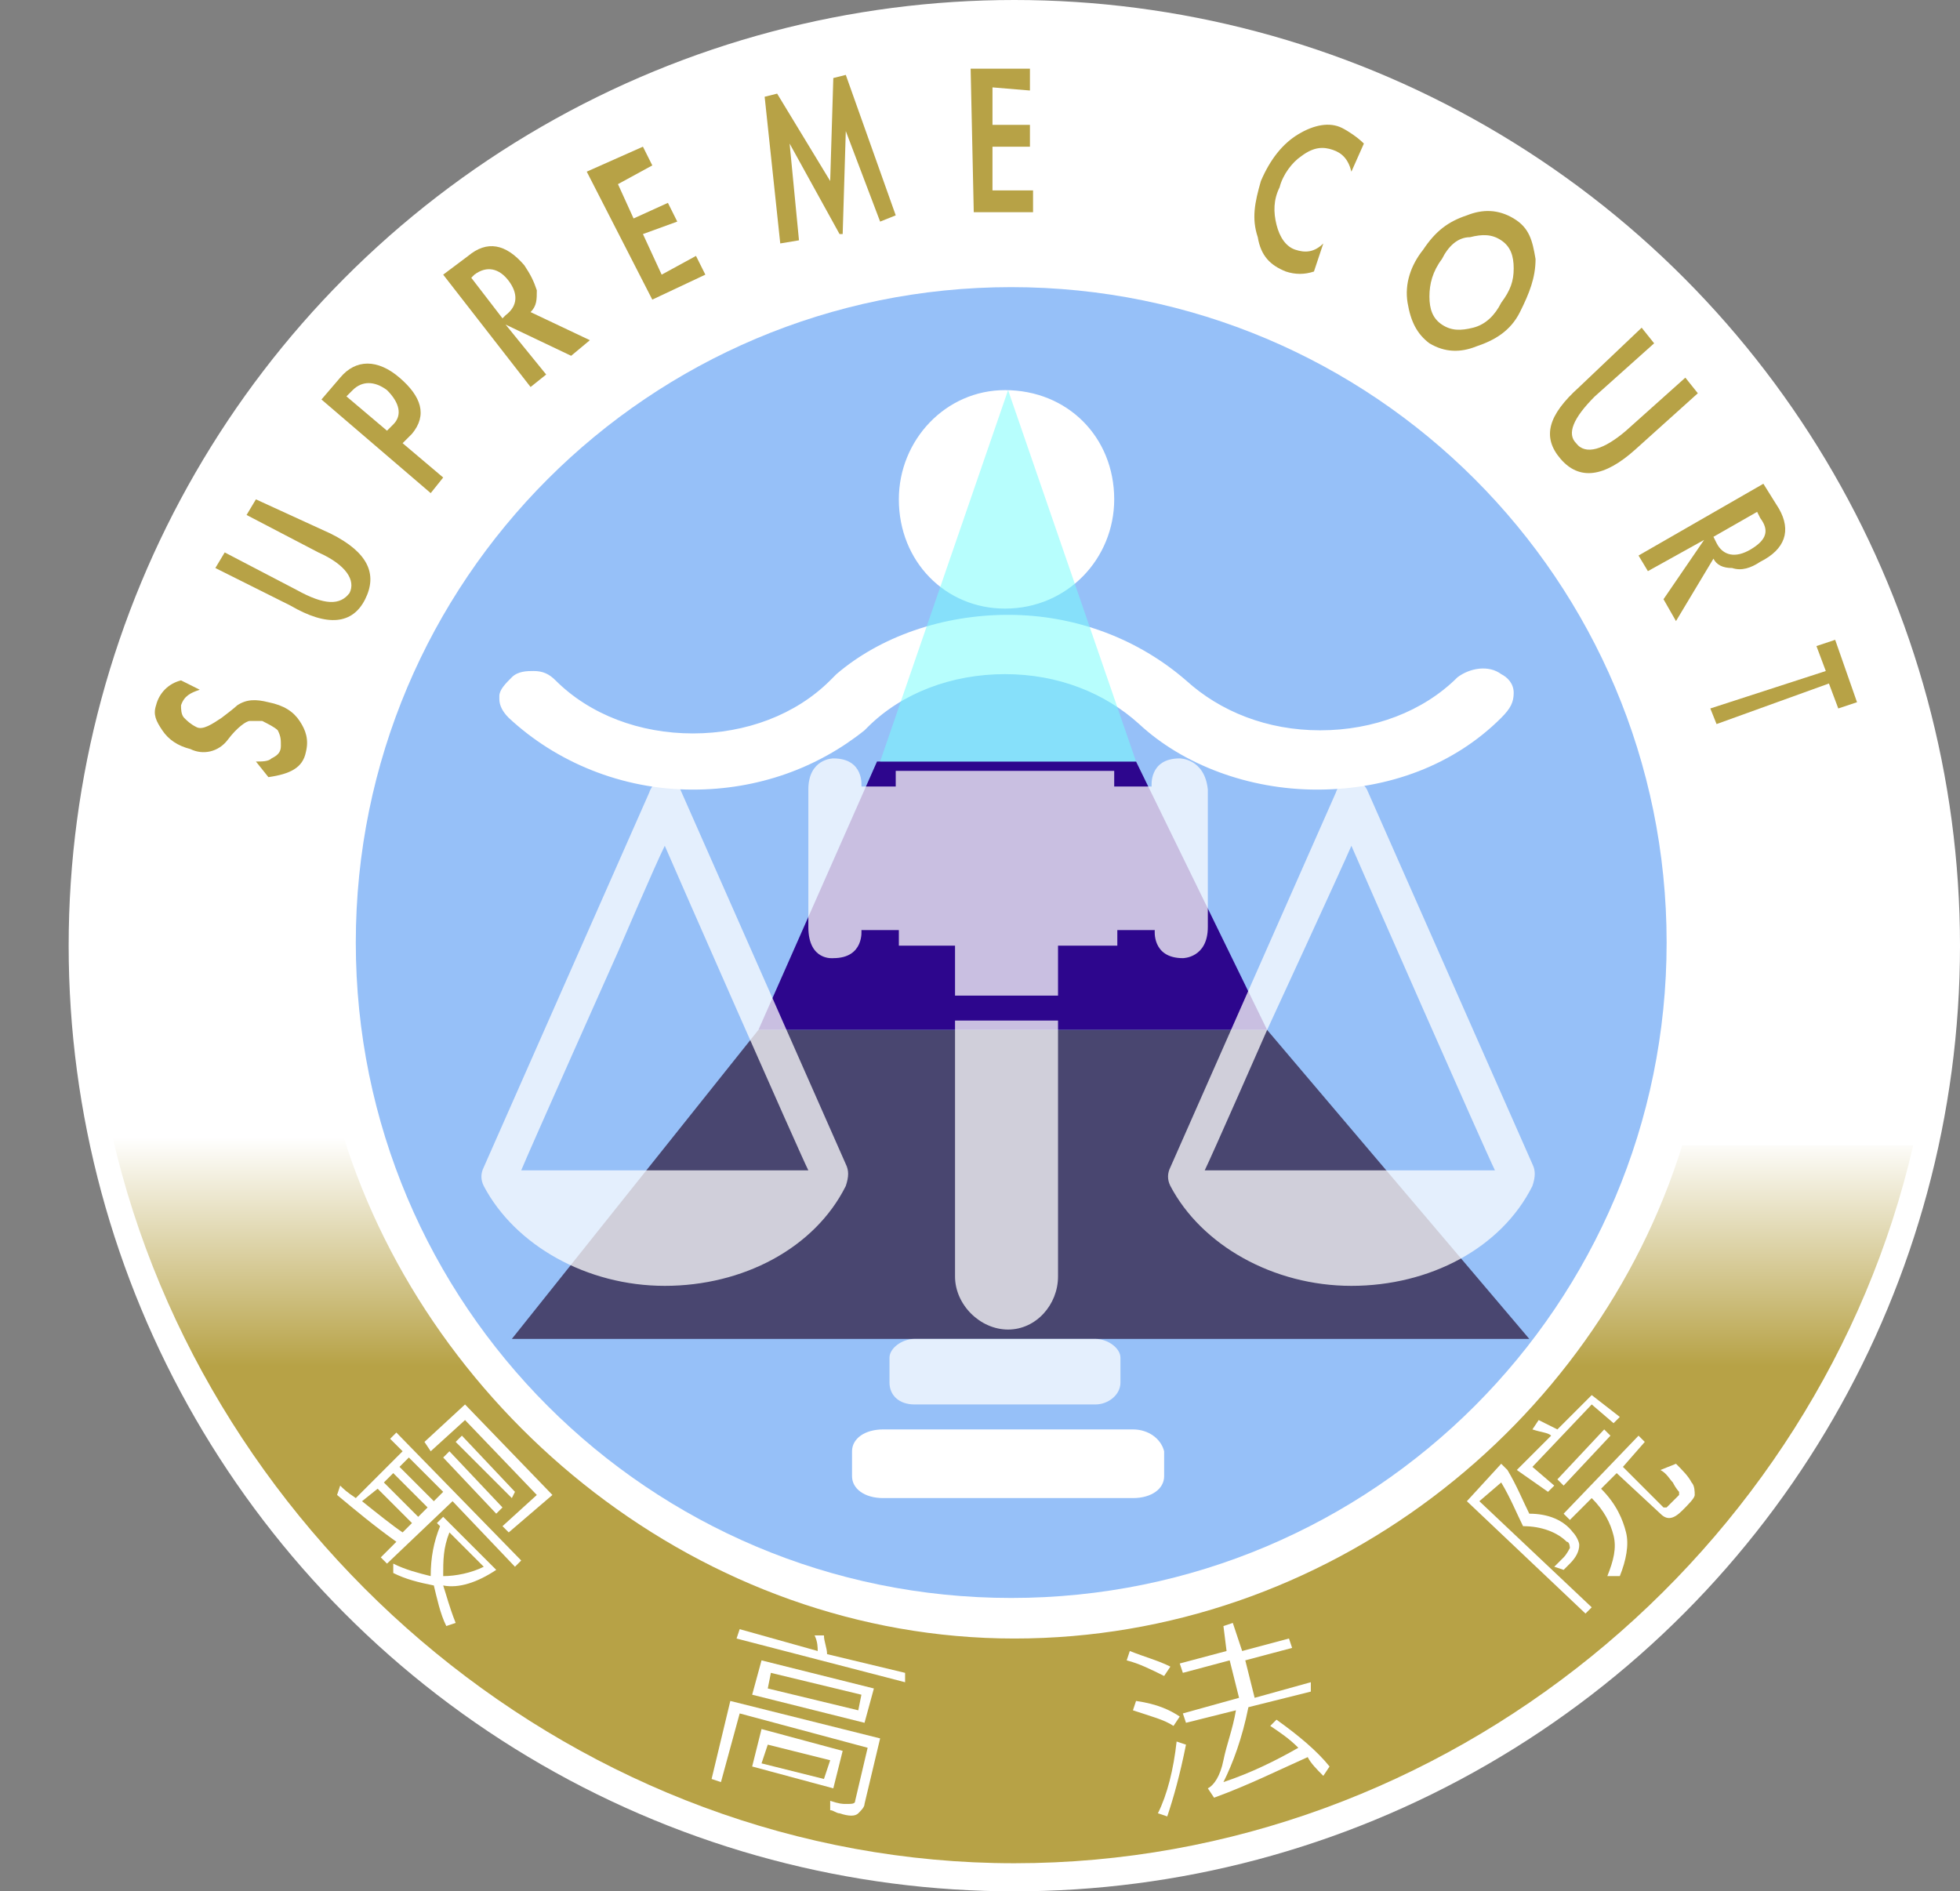
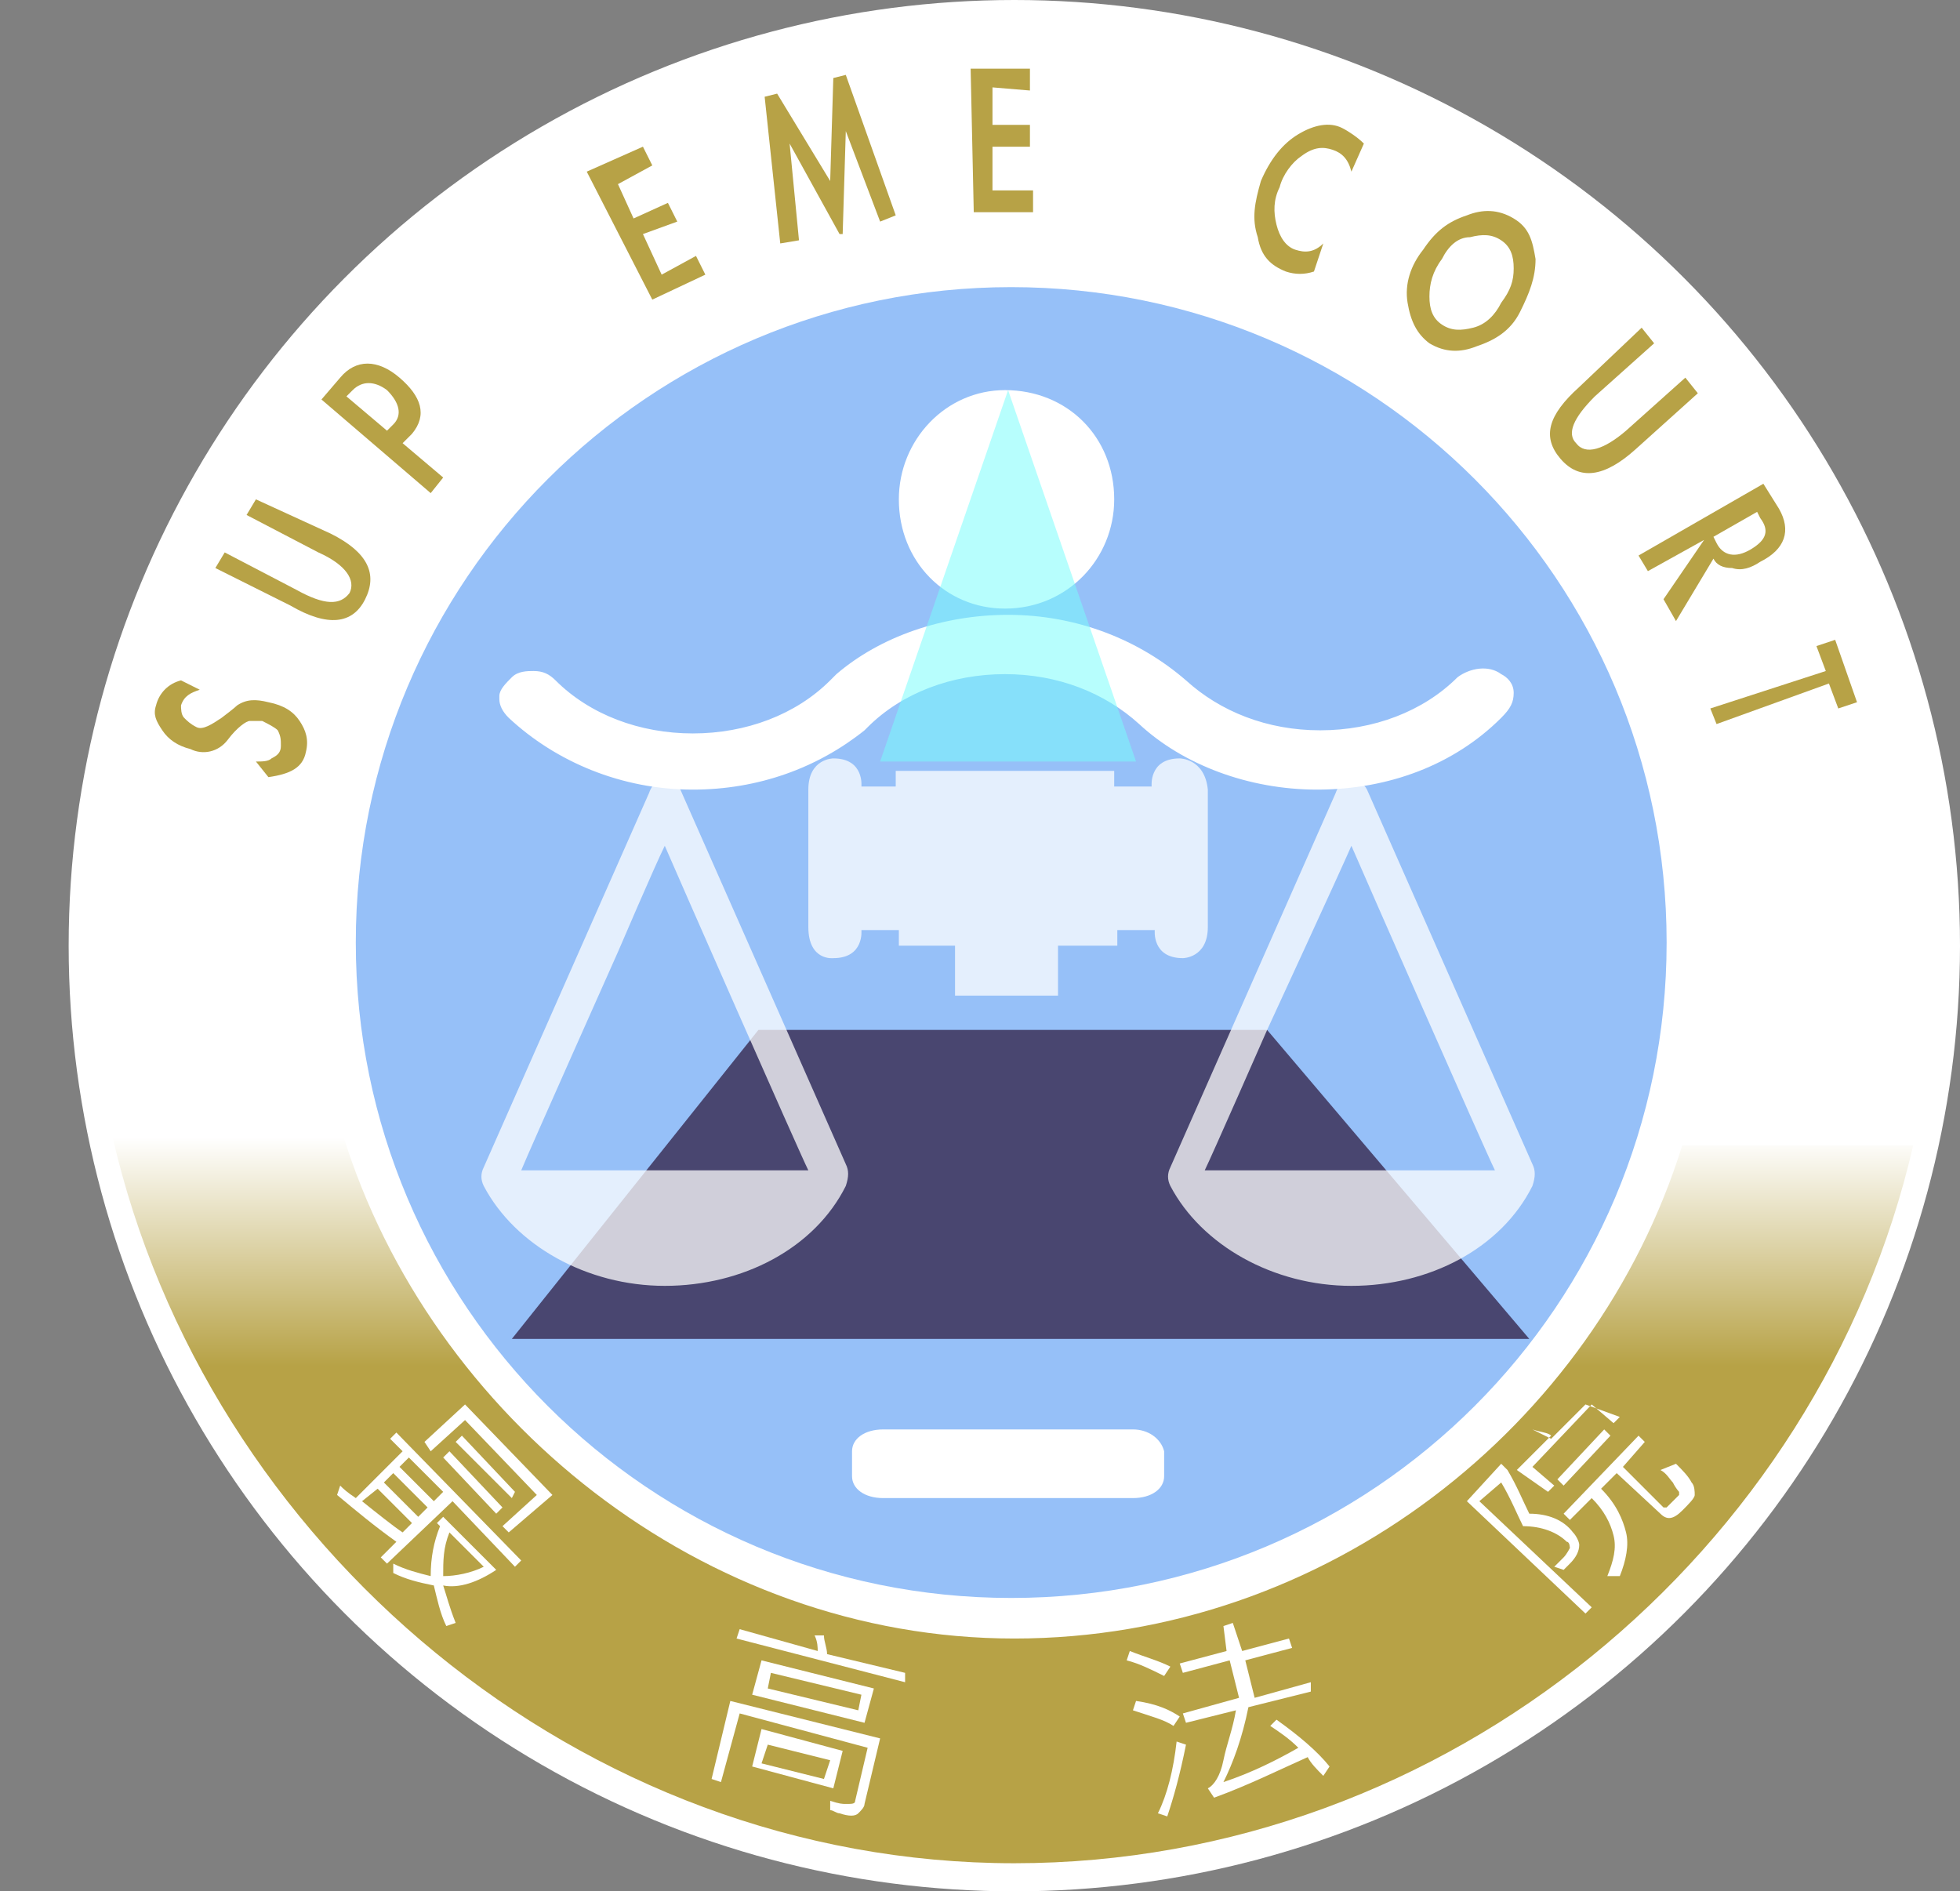
<svg xmlns="http://www.w3.org/2000/svg" xmlns:ns1="http://sodipodi.sourceforge.net/DTD/sodipodi-0.dtd" xmlns:ns2="http://www.inkscape.org/namespaces/inkscape" version="1.1" id="圖層_1" x="0px" y="0px" viewBox="0 0 62.8 60.6" xml:space="preserve" width="62.8" height="60.6" ns1:docname="最高法院.svg" ns2:version="1.1.1 (3bf5ae0d25, 2021-09-20)">
  <rect x="0" y="0" width="62.8" height="60.6" fill="#808080" stroke="none" />
  <defs id="defs1070" />
  <ns1:namedview id="namedview1068" pagecolor="#505050" bordercolor="#ffffff" borderopacity="1" ns2:pageshadow="0" ns2:pageopacity="0" ns2:pagecheckerboard="1" showgrid="false" fit-margin-top="0" fit-margin-left="0" fit-margin-right="0" fit-margin-bottom="0" ns2:zoom="5.2866631" ns2:cx="99.117344" ns2:cy="86.443943" ns2:window-width="3440" ns2:window-height="1411" ns2:window-x="1431" ns2:window-y="-9" ns2:window-maximized="1" ns2:current-layer="圖層_1" />
  <style type="text/css" id="style948">
	.st0{fill:#333333;}
	.st1{fill:none;stroke:#FFFFFF;stroke-width:0.25;stroke-miterlimit:10;}
	.st2{fill:#FFFFFF;}
	.st3{fill:url(#SVGID_1_);}
	.st4{fill:#96C0F8;}
	.st5{fill:#B7A246;}
	.st6{fill:#2D068D;}
	.st7{fill:#494670;}
	.st8{opacity:0.74;fill:#FFFFFF;enable-background:new    ;}
	.st9{opacity:0.53;fill:#77FCFA;enable-background:new    ;}
</style>
-   <path class="st1" d="M 0,41.2" id="path988" />
  <g id="g992" transform="translate(-1.1,-1.9)">
    <circle class="st2" cx="33.6" cy="32.2" r="30.3" id="circle990" />
  </g>
  <linearGradient id="SVGID_1_" gradientUnits="userSpaceOnUse" x1="33.575" y1="27.6" x2="33.575" y2="4.344" gradientTransform="translate(-1.1,32.1)">
    <stop offset="0.685" style="stop-color:#B7A246" id="stop994" />
    <stop offset="1" style="stop-color:#FFFFFF" id="stop996" />
  </linearGradient>
  <path class="st3" d="m 61.3,36.7 c -3,13 -14.9,23 -28.8,23 -13.9,0 -25.9,-10.2 -28.9,-23.3 H 11 c 2.8,9 11.5,16.1 21.5,16.1 10,0 18.6,-6.8 21.4,-15.8 z" id="path999" style="fill:url(#SVGID_1_)" />
  <g id="g1005" transform="translate(-1.1,-1.9)">
    <g id="g1003">
      <path class="st4" d="m 54.5,32.1 c 0,11.6 -9.4,21 -21,21 -11.6,0 -21,-9.4 -21,-21 0,-11.6 9.4,-21 21,-21 11.6,0 21,9.4 21,21 z" id="path1001" />
    </g>
  </g>
  <g id="g1015" transform="translate(-1.1,-1.9)">
    <path class="st2" d="m 17.6,52.1 -2,-2.1 -2.1,2 -0.2,-0.2 0.5,-0.5 c -0.7,-0.5 -1.3,-1 -1.9,-1.5 L 12,49.5 c 0.1,0.1 0.2,0.2 0.5,0.4 L 14,48.4 13.6,48 l 0.2,-0.2 4,4.1 z M 14,51 14.3,50.7 13.2,49.6 12.7,50 c 0.5,0.4 1,0.8 1.3,1 z m 0.5,-0.5 0.3,-0.3 -1.1,-1.1 -0.3,0.3 z m 1.2,3.4 -0.3,0.1 C 15.2,53.6 15.1,53.1 15,52.7 14.5,52.6 14.1,52.5 13.7,52.3 V 52 c 0.4,0.2 0.8,0.3 1.2,0.4 0,-0.6 0.1,-1.1 0.3,-1.6 l -0.1,-0.1 0.2,-0.2 1.7,1.7 c -0.6,0.4 -1.2,0.6 -1.7,0.5 0.1,0.3 0.2,0.7 0.4,1.2 z M 15,50 l 0.3,-0.3 -1.1,-1.1 -0.3,0.3 z m 2.4,1 -0.2,-0.2 1.1,-1 -2.3,-2.4 -1.1,1 -0.2,-0.3 1.3,-1.2 2.8,2.9 z m -0.4,-0.6 -1.7,-1.8 0.2,-0.2 1.7,1.8 z M 16.6,52.1 15.5,51 c -0.2,0.5 -0.2,0.9 -0.2,1.4 0.4,0 0.9,-0.1 1.3,-0.3 z m 0.9,-2.2 -1.8,-1.8 0.2,-0.2 1.7,1.8 z" id="path1007" />
    <path class="st2" d="m 28.8,59.7 c 0,0.1 -0.1,0.2 -0.2,0.3 -0.1,0.1 -0.3,0.1 -0.6,0 -0.1,0 -0.2,-0.1 -0.3,-0.1 v -0.3 c 0.3,0.1 0.4,0.1 0.5,0.1 0.2,0 0.3,0 0.3,-0.1 l 0.4,-1.7 -4.1,-1.1 -0.6,2.2 -0.3,-0.1 0.6,-2.5 4.8,1.2 z m 1.3,-3.9 -5.4,-1.4 0.1,-0.3 2.5,0.7 c 0,-0.1 0,-0.3 -0.1,-0.5 h 0.3 c 0,0.2 0.1,0.4 0.1,0.6 l 2.5,0.6 z m -2.3,3.4 -2.6,-0.7 0.3,-1.2 2.6,0.7 z m 1,-2.1 -3.6,-0.9 0.3,-1.1 3.6,0.9 z m -1.3,1.8 0.2,-0.6 -2,-0.5 -0.2,0.6 z m 1.1,-2.2 0.1,-0.5 -2.9,-0.7 -0.1,0.5 z" id="path1009" />
    <path class="st2" d="m 38.6,55.3 -0.2,0.3 C 38,55.4 37.6,55.2 37.2,55.1 l 0.1,-0.3 c 0.5,0.2 0.9,0.3 1.3,0.5 z m 0.3,1.6 -0.2,0.3 C 38.4,57 38,56.9 37.4,56.7 l 0.1,-0.3 c 0.7,0.1 1.1,0.3 1.4,0.5 z m 0.2,0.9 c -0.2,1 -0.4,1.7 -0.6,2.3 L 38.2,60 c 0.3,-0.6 0.5,-1.4 0.6,-2.3 z m 4,-1.7 -2,0.5 c -0.2,1 -0.5,1.8 -0.8,2.4 0.9,-0.3 1.7,-0.7 2.4,-1.1 -0.3,-0.3 -0.6,-0.5 -0.9,-0.7 L 42,57 c 0.7,0.5 1.3,1 1.7,1.5 l -0.2,0.3 c -0.2,-0.2 -0.4,-0.4 -0.5,-0.6 -0.9,0.4 -1.9,0.9 -3,1.3 l -0.2,-0.3 c 0.2,-0.1 0.4,-0.4 0.5,-0.9 0.1,-0.5 0.3,-1 0.4,-1.6 l -1.6,0.4 -0.1,-0.3 1.8,-0.5 -0.3,-1.2 -1.5,0.4 -0.1,-0.3 1.5,-0.4 -0.1,-0.8 0.3,-0.1 0.3,0.9 1.5,-0.4 0.1,0.3 -1.5,0.4 0.3,1.2 1.8,-0.5 z" id="path1011" />
-     <path class="st2" d="m 50.1,50.4 c 0.6,0 1.1,0.2 1.4,0.6 0.1,0.1 0.2,0.3 0.2,0.4 0,0.2 -0.1,0.4 -0.3,0.6 -0.1,0.1 -0.1,0.1 -0.2,0.2 l -0.3,-0.1 0.3,-0.3 c 0.1,-0.1 0.2,-0.3 0.2,-0.3 0,0 0,-0.2 -0.1,-0.2 C 51,51 50.5,50.8 49.9,50.8 49.7,50.4 49.5,49.9 49.2,49.4 l -0.7,0.6 3.6,3.4 -0.2,0.2 -3.8,-3.6 1.1,-1.2 0.2,0.2 c 0.3,0.5 0.5,1 0.7,1.4 z m 2.9,-3.1 -0.2,0.2 -0.7,-0.6 -1.9,2 0.7,0.6 -0.2,0.2 -1,-0.7 1.1,-1.1 c -0.1,-0.1 -0.3,-0.1 -0.6,-0.2 l 0.2,-0.3 c 0.2,0.1 0.4,0.2 0.6,0.3 l 1.1,-1.1 z m -0.3,0.6 -1.5,1.6 -0.2,-0.2 1.5,-1.6 z m 2.1,0.9 c 0.2,0.2 0.4,0.4 0.5,0.6 0.1,0.1 0.1,0.3 0.1,0.4 0,0.1 -0.2,0.3 -0.4,0.5 -0.3,0.3 -0.5,0.3 -0.7,0.1 l -1.4,-1.3 -0.5,0.5 c 0.5,0.5 0.7,1 0.8,1.4 0.1,0.4 0,0.9 -0.2,1.4 h -0.4 c 0.2,-0.5 0.3,-0.9 0.2,-1.3 -0.1,-0.4 -0.3,-0.8 -0.7,-1.2 l -0.7,0.7 -0.2,-0.2 2.4,-2.5 0.2,0.2 -0.7,0.8 1.3,1.3 h 0.1 c 0,0 0.1,-0.1 0.2,-0.2 0.1,-0.1 0.2,-0.2 0.2,-0.2 v -0.1 c 0,0 -0.1,-0.1 -0.2,-0.3 -0.1,-0.1 -0.2,-0.3 -0.4,-0.4 z" id="path1013" />
+     <path class="st2" d="m 50.1,50.4 c 0.6,0 1.1,0.2 1.4,0.6 0.1,0.1 0.2,0.3 0.2,0.4 0,0.2 -0.1,0.4 -0.3,0.6 -0.1,0.1 -0.1,0.1 -0.2,0.2 l -0.3,-0.1 0.3,-0.3 c 0.1,-0.1 0.2,-0.3 0.2,-0.3 0,0 0,-0.2 -0.1,-0.2 C 51,51 50.5,50.8 49.9,50.8 49.7,50.4 49.5,49.9 49.2,49.4 l -0.7,0.6 3.6,3.4 -0.2,0.2 -3.8,-3.6 1.1,-1.2 0.2,0.2 c 0.3,0.5 0.5,1 0.7,1.4 z m 2.9,-3.1 -0.2,0.2 -0.7,-0.6 -1.9,2 0.7,0.6 -0.2,0.2 -1,-0.7 1.1,-1.1 c -0.1,-0.1 -0.3,-0.1 -0.6,-0.2 c 0.2,0.1 0.4,0.2 0.6,0.3 l 1.1,-1.1 z m -0.3,0.6 -1.5,1.6 -0.2,-0.2 1.5,-1.6 z m 2.1,0.9 c 0.2,0.2 0.4,0.4 0.5,0.6 0.1,0.1 0.1,0.3 0.1,0.4 0,0.1 -0.2,0.3 -0.4,0.5 -0.3,0.3 -0.5,0.3 -0.7,0.1 l -1.4,-1.3 -0.5,0.5 c 0.5,0.5 0.7,1 0.8,1.4 0.1,0.4 0,0.9 -0.2,1.4 h -0.4 c 0.2,-0.5 0.3,-0.9 0.2,-1.3 -0.1,-0.4 -0.3,-0.8 -0.7,-1.2 l -0.7,0.7 -0.2,-0.2 2.4,-2.5 0.2,0.2 -0.7,0.8 1.3,1.3 h 0.1 c 0,0 0.1,-0.1 0.2,-0.2 0.1,-0.1 0.2,-0.2 0.2,-0.2 v -0.1 c 0,0 -0.1,-0.1 -0.2,-0.3 -0.1,-0.1 -0.2,-0.3 -0.4,-0.4 z" id="path1013" />
  </g>
  <g id="g1041" transform="translate(-1.1,-1.9)">
    <path class="st5" d="m 7.5,24 c -0.3,0.1 -0.5,0.2 -0.6,0.5 0,0.1 0,0.3 0.1,0.4 0.1,0.1 0.2,0.2 0.4,0.3 0.2,0.1 0.5,-0.1 0.8,-0.3 0.4,-0.3 0.5,-0.4 0.5,-0.4 0.3,-0.2 0.6,-0.2 1,-0.1 0.5,0.1 0.8,0.3 1,0.6 0.2,0.3 0.3,0.6 0.2,1 -0.1,0.5 -0.5,0.7 -1.2,0.8 L 9.3,26.3 c 0.2,0 0.4,0 0.5,-0.1 0.2,-0.1 0.3,-0.2 0.3,-0.4 0,-0.2 0,-0.3 -0.1,-0.5 C 9.9,25.2 9.7,25.1 9.5,25 9.4,25 9.2,25 9.1,25 9,25 8.7,25.2 8.4,25.6 8.1,26 7.6,26.1 7.2,25.9 6.8,25.8 6.5,25.6 6.3,25.3 6.1,25 6,24.8 6.1,24.5 6.2,24.1 6.5,23.8 6.9,23.7 Z" id="path1017" />
    <path class="st5" d="m 8,20.1 0.3,-0.5 2.3,1.2 c 0.9,0.5 1.4,0.5 1.7,0.1 0.2,-0.4 -0.1,-0.9 -1,-1.3 L 9,18.4 9.3,17.9 11.7,19 c 1.2,0.6 1.5,1.3 1.1,2.1 -0.4,0.8 -1.2,0.9 -2.4,0.2 z" id="path1019" />
    <path class="st5" d="m 15.3,17.2 -0.4,0.5 -3.5,-3 L 12,14 c 0.5,-0.6 1.2,-0.6 1.9,0 0.7,0.6 0.9,1.2 0.4,1.8 L 14,16.1 Z m -1.8,-1.5 0.2,-0.2 c 0.3,-0.3 0.2,-0.7 -0.2,-1.1 -0.4,-0.3 -0.8,-0.3 -1.1,0 l -0.2,0.2 z" id="path1021" />
-     <path class="st5" d="m 20,12.8 -0.6,0.5 -2.1,-1 1.3,1.6 -0.5,0.4 -2.8,-3.6 0.8,-0.6 c 0.6,-0.5 1.2,-0.4 1.8,0.3 0.2,0.3 0.3,0.5 0.4,0.8 0,0.3 0,0.5 -0.2,0.7 z M 17.2,12.1 17.3,12 c 0.4,-0.3 0.4,-0.7 0.1,-1.1 -0.3,-0.4 -0.7,-0.5 -1.1,-0.2 l -0.1,0.1 z" id="path1023" />
    <path class="st5" d="m 20.9,7.8 0.5,1.1 1.1,-0.5 0.3,0.6 -1.1,0.4 0.6,1.3 1.1,-0.6 0.3,0.6 L 22,11.5 19.9,7.4 21.7,6.6 22,7.2 Z" id="path1025" />
    <path class="st5" d="M 28.2,6.1 28.1,9.4 H 28 L 26.4,6.5 26.7,9.6 26.1,9.7 25.6,5 26,4.9 27.7,7.7 27.8,4.4 28.2,4.3 29.8,8.8 29.3,9 Z" id="path1027" />
    <path class="st5" d="m 32.9,4.7 v 1.2 h 1.2 V 6.6 H 32.9 V 8 h 1.3 V 8.7 H 32.3 L 32.2,4.1 h 1.9 v 0.7 z" id="path1029" />
    <path class="st5" d="M 44.4,7.4 C 44.3,7 44.1,6.8 43.8,6.7 c -0.3,-0.1 -0.6,-0.1 -1,0.2 -0.3,0.2 -0.6,0.6 -0.7,1 -0.2,0.4 -0.2,0.8 -0.1,1.2 0.1,0.4 0.3,0.7 0.6,0.8 0.3,0.1 0.6,0.1 0.9,-0.2 l -0.3,0.9 c -0.3,0.1 -0.6,0.1 -0.9,0 C 41.8,10.4 41.5,10.1 41.4,9.5 41.2,8.9 41.3,8.4 41.5,7.7 41.8,7 42.2,6.5 42.7,6.2 c 0.5,-0.3 1,-0.4 1.4,-0.2 0.2,0.1 0.5,0.3 0.7,0.5 z" id="path1031" />
    <path class="st5" d="m 46.7,9.9 c 0.4,-0.6 0.8,-0.9 1.4,-1.1 0.5,-0.2 1,-0.2 1.5,0.1 0.5,0.3 0.6,0.7 0.7,1.3 0,0.6 -0.2,1.1 -0.5,1.7 -0.3,0.6 -0.8,0.9 -1.4,1.1 -0.5,0.2 -1,0.2 -1.5,-0.1 -0.4,-0.3 -0.6,-0.7 -0.7,-1.3 -0.1,-0.6 0.1,-1.2 0.5,-1.7 z m 0.6,0.3 c -0.3,0.4 -0.4,0.8 -0.4,1.2 0,0.4 0.1,0.7 0.4,0.9 0.3,0.2 0.6,0.2 1,0.1 0.4,-0.1 0.7,-0.4 0.9,-0.8 0.3,-0.4 0.4,-0.7 0.4,-1.1 0,-0.4 -0.1,-0.7 -0.4,-0.9 -0.3,-0.2 -0.6,-0.2 -1,-0.1 -0.4,0 -0.7,0.3 -0.9,0.7 z" id="path1033" />
    <path class="st5" d="m 53.7,12.4 0.4,0.5 -1.9,1.7 c -0.7,0.7 -0.9,1.2 -0.6,1.5 0.3,0.4 0.9,0.2 1.6,-0.4 l 1.9,-1.7 0.4,0.5 -2,1.8 c -1,0.9 -1.8,1 -2.4,0.3 -0.6,-0.7 -0.4,-1.4 0.6,-2.3 z" id="path1035" />
    <path class="st5" d="m 54.8,21.8 -0.4,-0.7 1.3,-1.9 -1.8,1 -0.3,-0.5 4,-2.3 0.5,0.8 c 0.4,0.7 0.2,1.3 -0.6,1.7 -0.3,0.2 -0.6,0.3 -0.9,0.2 -0.3,0 -0.5,-0.1 -0.6,-0.3 z m 1.2,-2.7 0.1,0.2 c 0.2,0.4 0.6,0.5 1.1,0.2 0.5,-0.3 0.6,-0.6 0.3,-1 l -0.1,-0.2 z" id="path1037" />
    <path class="st5" d="m 56.1,25.1 -0.2,-0.5 3.7,-1.2 -0.3,-0.8 0.6,-0.2 0.7,2 -0.6,0.2 -0.3,-0.8 z" id="path1039" />
  </g>
-   <polygon class="st6" points="29.2,26.3 25.4,34.9 41.7,34.9 37.5,26.3 " id="polygon1045" transform="translate(-1.1,-1.9)" />
  <polygon class="st7" points="25.4,34.9 17.5,44.8 50.1,44.8 41.7,34.9 " id="polygon1047" transform="translate(-1.1,-1.9)" />
-   <path class="st8" d="m 33.9,32.7 h -0.5 -2.8 v 8.2 c 0,0.9 0.8,1.7 1.7,1.7 0.9,0 1.6,-0.8 1.6,-1.7 z" id="path1049" />
-   <path class="st8" d="m 35.1,42.9 h -5.8 c -0.4,0 -0.8,0.3 -0.8,0.6 v 0.8 c 0,0.4 0.3,0.7 0.8,0.7 h 5.8 c 0.4,0 0.8,-0.3 0.8,-0.7 v -0.8 c 0,-0.3 -0.4,-0.6 -0.8,-0.6 z" id="path1051" />
  <path class="st2" d="m 36.3,45.8 h -8 c -0.6,0 -1,0.3 -1,0.7 v 0.8 c 0,0.4 0.4,0.7 1,0.7 h 8 c 0.6,0 1,-0.3 1,-0.7 v -0.8 c -0.1,-0.4 -0.5,-0.7 -1,-0.7 z" id="path1053" />
  <path class="st2" d="m 48.5,22.2 c 0,-0.3 -0.2,-0.5 -0.4,-0.6 -0.4,-0.3 -1,-0.2 -1.4,0.1 -1.1,1.1 -2.7,1.7 -4.4,1.7 -1.7,0 -3.2,-0.6 -4.3,-1.6 -1.5,-1.3 -3.5,-2.1 -5.7,-2.1 -2.1,0 -4.1,0.7 -5.5,1.9 v 0 l -0.2,0.2 v 0 c -1.1,1.1 -2.7,1.7 -4.4,1.7 -1.7,0 -3.3,-0.6 -4.4,-1.7 -0.2,-0.2 -0.4,-0.3 -0.7,-0.3 -0.2,0 -0.5,0 -0.7,0.2 -0.2,0.2 -0.4,0.4 -0.4,0.6 v 0 0.1 c 0,0.2 0.1,0.4 0.3,0.6 1.5,1.4 3.6,2.3 5.9,2.3 2.1,0 4,-0.7 5.5,-1.9 v 0 0 l 0.1,-0.1 c 1.1,-1.1 2.7,-1.7 4.4,-1.7 1.7,0 3.2,0.6 4.3,1.6 1.4,1.3 3.5,2.1 5.7,2.1 2.3,0 4.4,-0.8 5.9,-2.3 0.3,-0.3 0.4,-0.5 0.4,-0.8 0,0.1 0,0 0,0 z m 0,0 z" id="path1055" />
  <path class="st2" d="m 35.7,16 c 0,1.9 -1.5,3.5 -3.5,3.5 -1.9,0 -3.4,-1.5 -3.4,-3.5 0,-1.9 1.5,-3.5 3.4,-3.5 2,0 3.5,1.5 3.5,3.5 z" id="path1057" />
  <path class="st8" d="m 27.1,37.3 -5.3,-12 c -0.1,-0.2 -0.3,-0.3 -0.5,-0.3 -0.2,0 -0.4,0.1 -0.5,0.4 v 0 l -5.3,12 c -0.1,0.2 -0.1,0.4 0,0.6 1,1.9 3.3,3.2 5.8,3.2 2.5,0 4.8,-1.2 5.8,-3.2 0.1,-0.3 0.1,-0.5 0,-0.7 z m -5.8,-10.2 c 0.3,0.7 4.3,9.8 4.6,10.4 h -9.2 c 0.2,-0.5 3.1,-7 3.1,-7 0,0 1.2,-2.8 1.5,-3.4 z" id="path1059" />
  <path class="st8" d="m 49.1,37.3 -5.3,-12 c -0.1,-0.2 -0.3,-0.3 -0.5,-0.3 -0.2,0 -0.4,0.1 -0.5,0.4 v 0 l -5.3,12 c -0.1,0.2 -0.1,0.4 0,0.6 1,1.9 3.3,3.2 5.8,3.2 2.5,0 4.8,-1.2 5.8,-3.2 0.1,-0.3 0.1,-0.5 0,-0.7 z m -5.8,-10.2 c 0.3,0.7 4.3,9.8 4.6,10.4 h -9.3 c 0.2,-0.4 2,-4.5 2,-4.5 0,0 2.4,-5.2 2.7,-5.9 z" id="path1061" />
  <path class="st8" d="m 37.8,24.3 c -1,0 -0.9,0.9 -0.9,0.9 h -1.2 v -0.5 h -7 v 0.5 h -1.1 c 0,0 0.1,-0.9 -0.9,-0.9 0,0 -0.8,0 -0.8,1 v 4.4 c 0,1.1 0.8,1 0.8,1 1,0 0.9,-0.9 0.9,-0.9 h 1.2 v 0.5 h 1.8 v 1.6 h 3.3 v -1.6 h 1.9 v -0.5 H 37 c 0,0 -0.1,0.9 0.9,0.9 0,0 0.8,0 0.8,-1 v -4.4 c -0.1,-1 -0.9,-1 -0.9,-1 z" id="path1063" />
  <polygon class="st9" points="29.3,26.3 37.5,26.3 33.4,14.4 " id="polygon1065" transform="translate(-1.1,-1.9)" />
</svg>